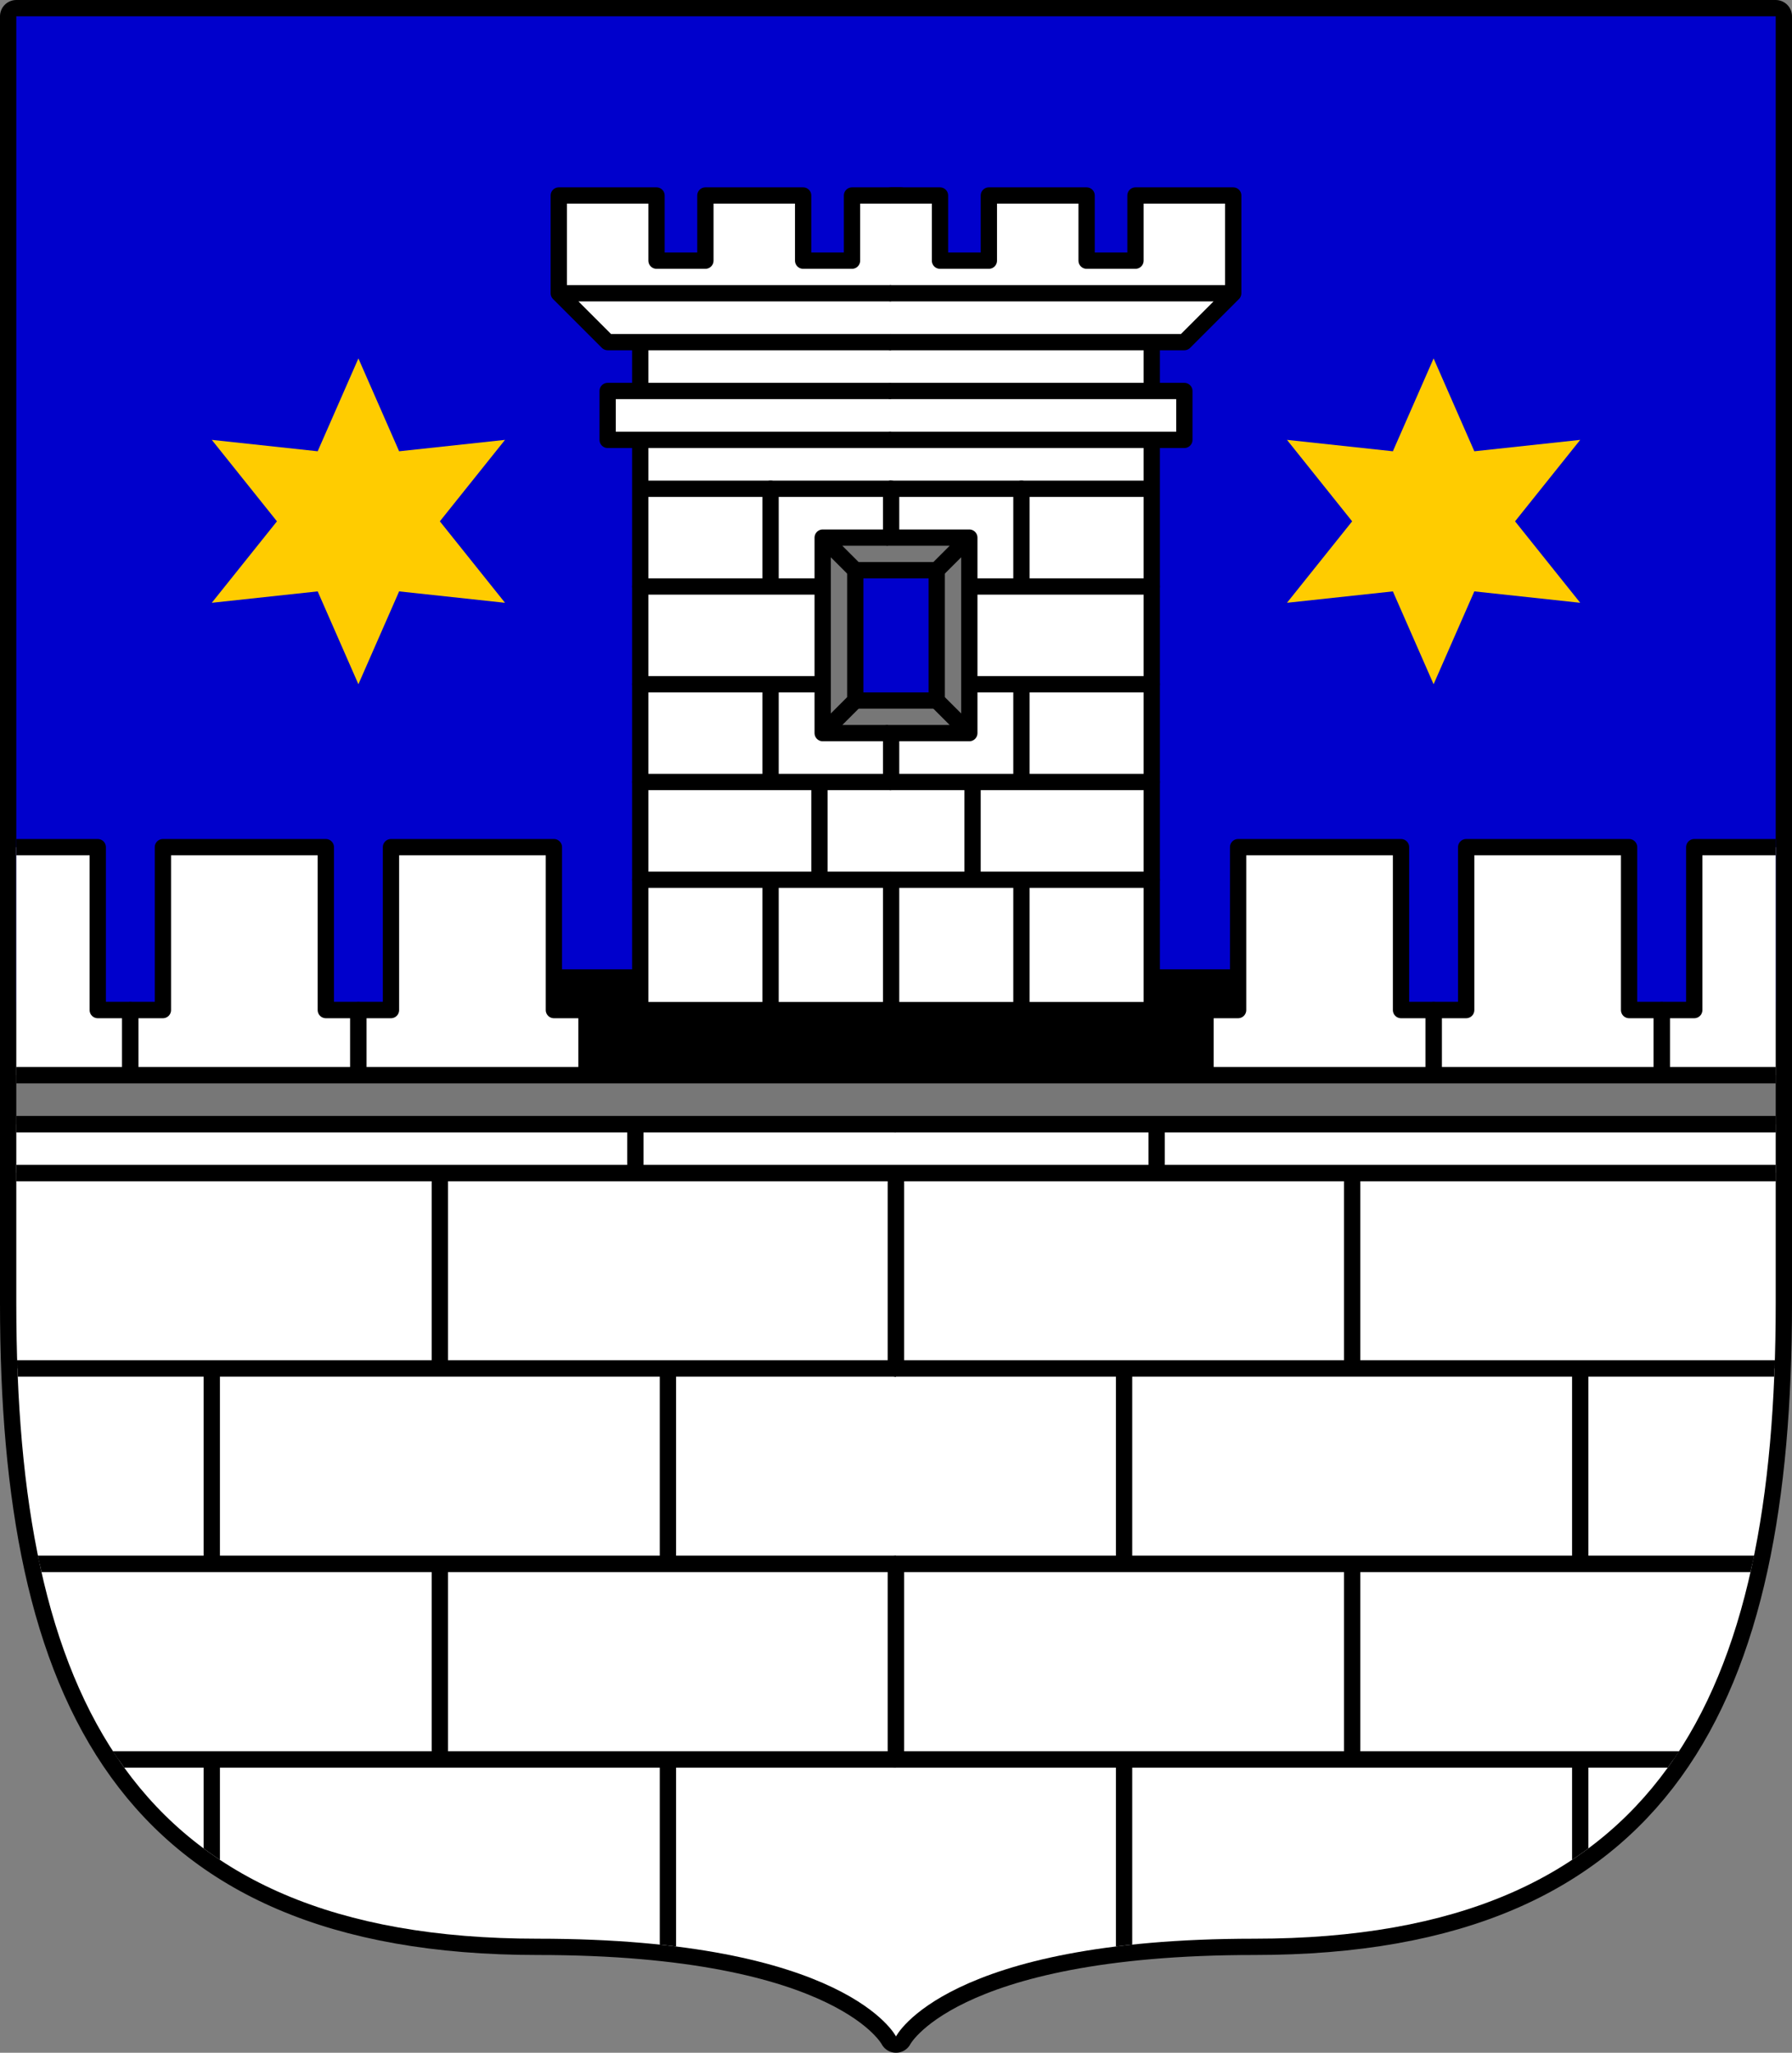
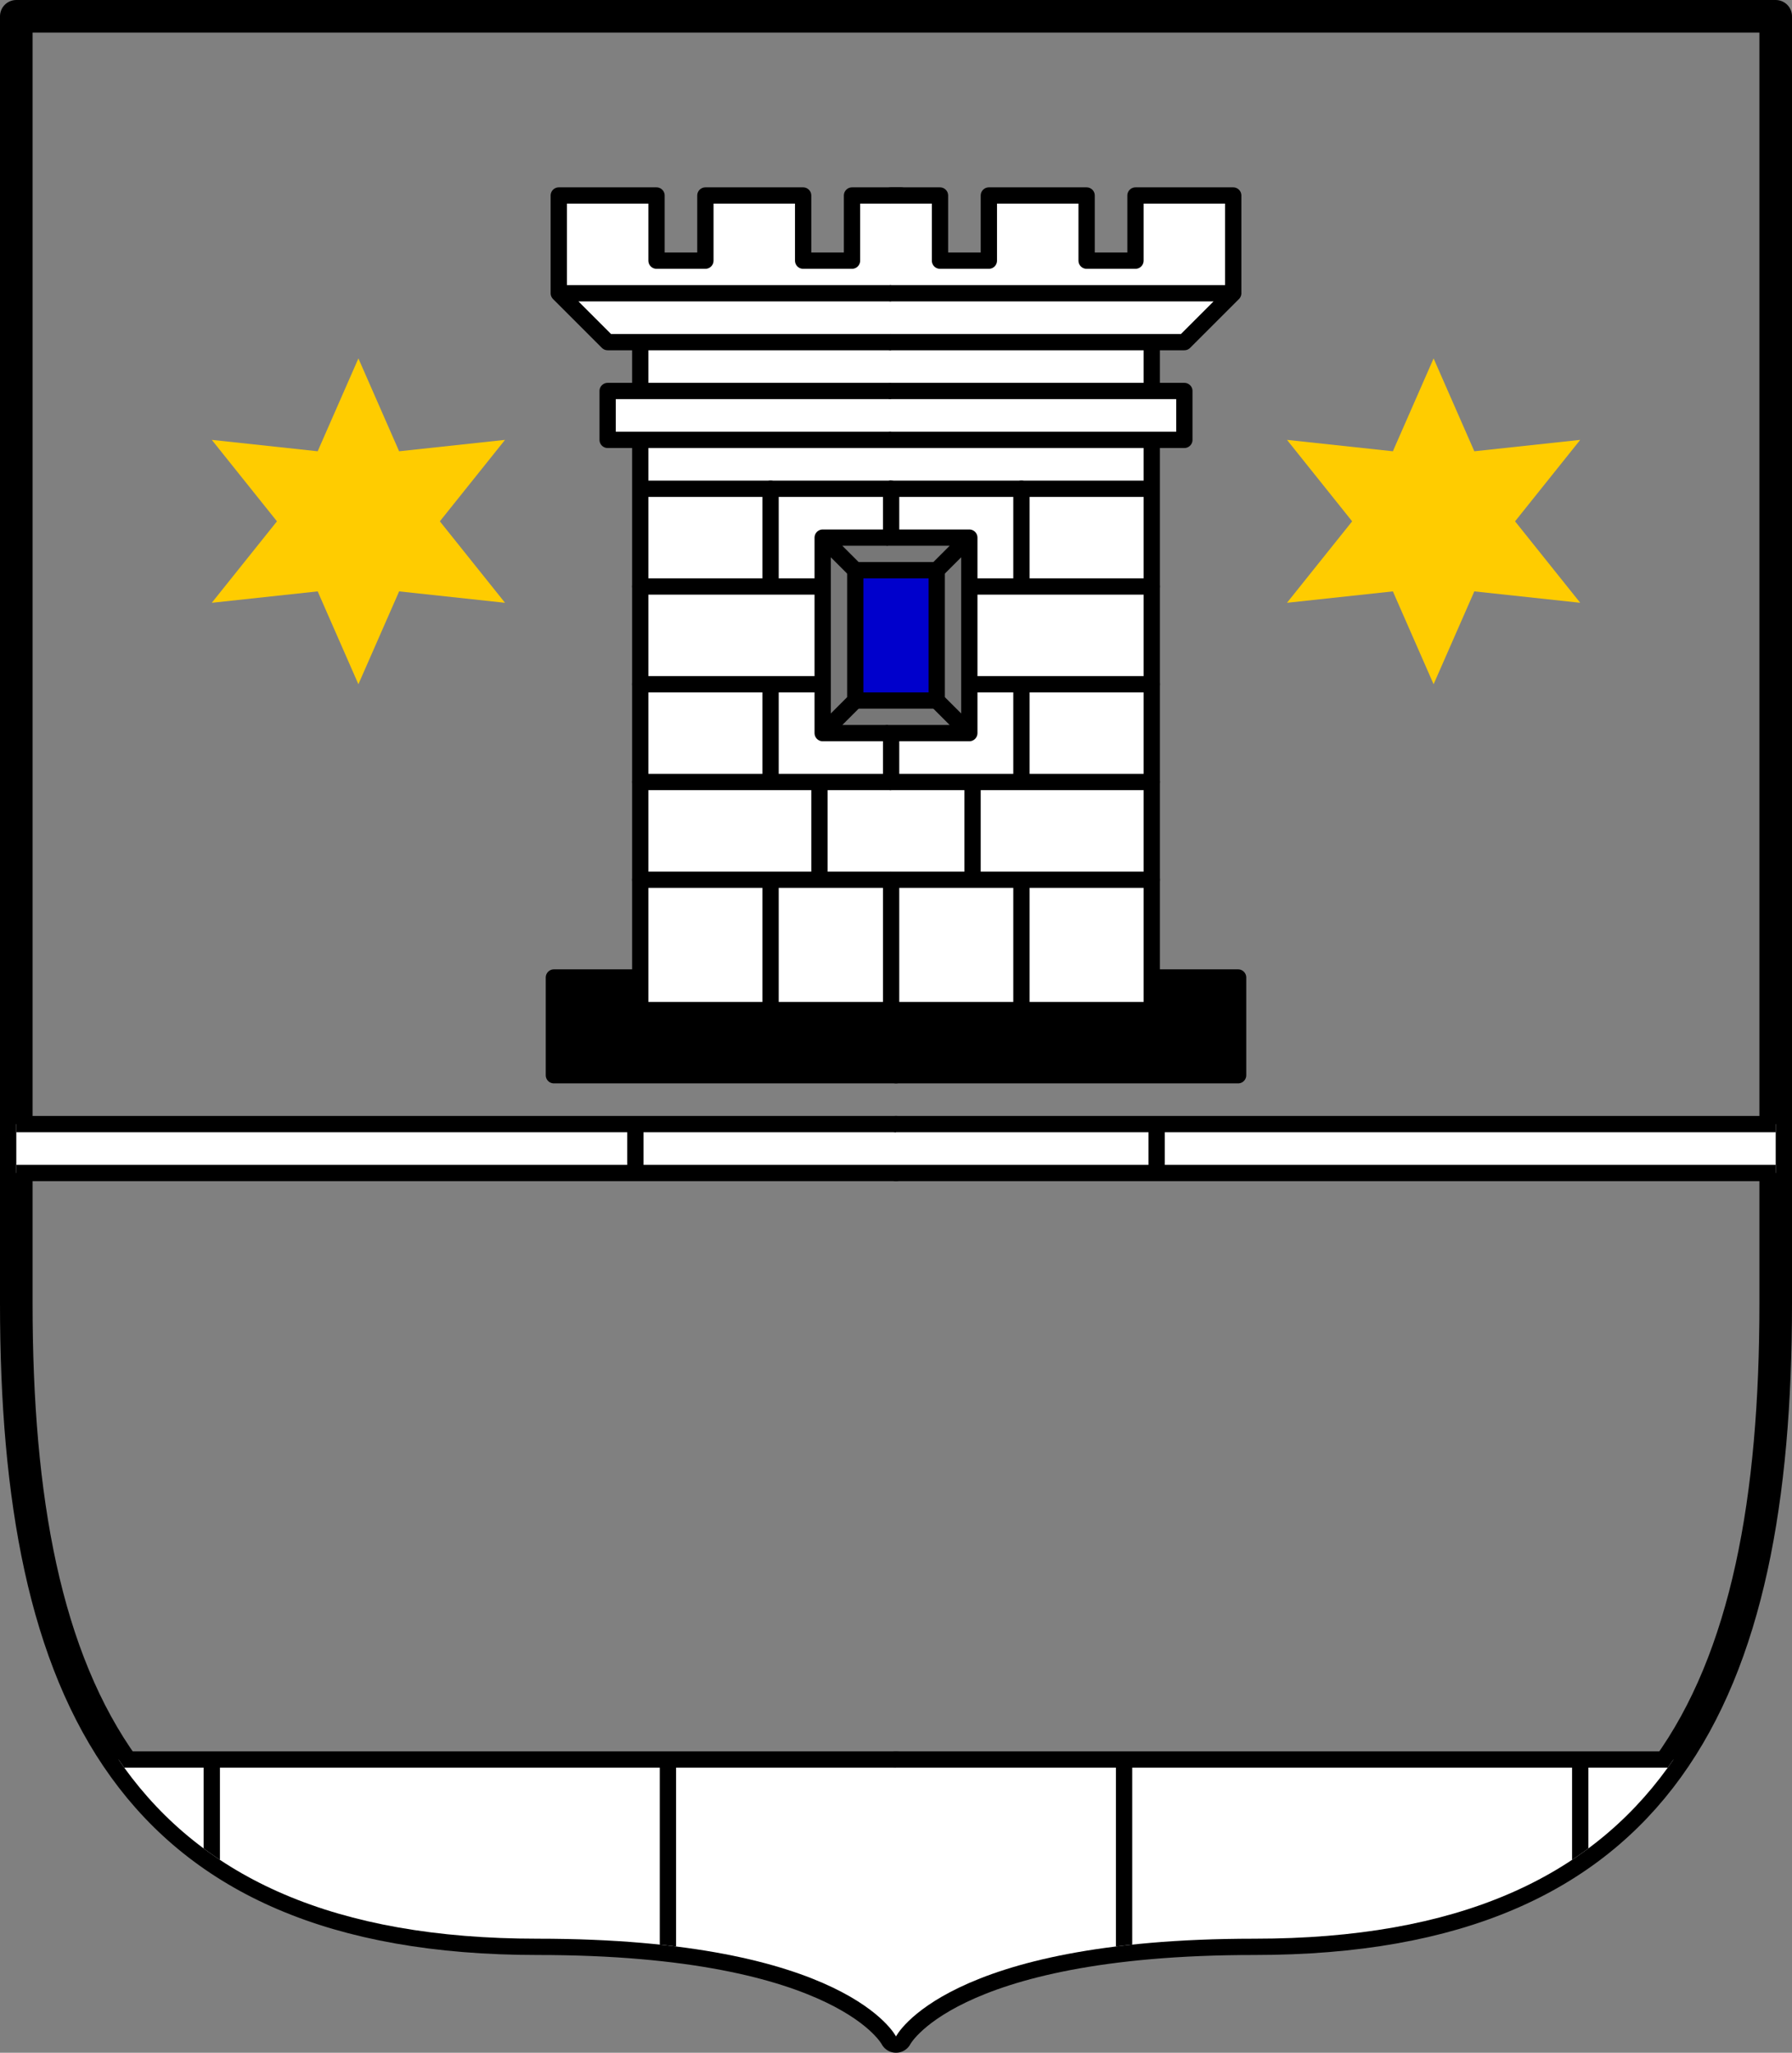
<svg xmlns="http://www.w3.org/2000/svg" xmlns:xlink="http://www.w3.org/1999/xlink" width="110" height="126" stroke="#000" stroke-linejoin="round" stroke-linecap="round">
  <rect width="100%" height="100%" fill="#808080" stroke="none" />
  <clipPath id="a">
    <path d="m33 119c-25 0-32-15-32-39v-79h108v79c0 24-7 39-32 39-19 0-22 6-22 6s-3-6-22-6z" />
  </clipPath>
  <path d="m33 119c-25 0-32-15-32-39v-79h108v79c0 24-7 39-32 39-19 0-22 6-22 6s-3-6-22-6z" fill="none" stroke-width="2" />
  <g clip-path="url(#a)">
-     <path d="m110 0h-110v62h110" fill="#00c" />
    <g id="d" fill="#fff">
-       <path id="b" d="m-4 52v10h-2v4h14v-4h-2v-10z" />
      <path d="m22 22-2.5 5.7-6.5-.7 4 5-4 5 6.5-.7 2.5 5.7 2.5-5.7 6.5.7-4-5 4-5-6.5.7z" fill="#fc0" stroke="none" />
      <path d="m34 66v-6h21v6z" fill="#000" />
      <path d="m55.3 12h-3v4h-3v-4h-6v4h-3v-4h-6v6h21-21l3 3h18-16v3h16-18v3h18-16v3h16-16v32h16" />
      <path d="m39.3 48h16v-3m0 9v8m-8-8v8m3-14v6m-3-12v6m0-18v6m-8 18h16m-16-18h11m5-3v-3m-16 12h11" fill="none" />
-       <path id="c" d="m-1 72v12m28-12v12m-42-12h70v12h-70" />
      <use transform="matrix(-1,0,0,1,40,12)" xlink:href="#c" />
      <use transform="translate(0,24)" xlink:href="#c" />
      <path d="m41 108v18m-28-18v18m42-18h-82l82 18" />
      <path d="m50.5 45 2-2m-2-10 2 2m3-2h-5v12h5" fill="#777" />
      <path d="m39 72v-3m16 3h-55v-3h55" />
      <use transform="translate(14)" xlink:href="#b" />
      <use transform="translate(28)" xlink:href="#b" />
    </g>
    <use transform="matrix(-1,0,0,1,110,0)" xlink:href="#d" />
-     <path d="m0 69h110 v-3H0" fill="#777" />
  </g>
  <path d="m57.5 35h-5v8h5z" fill="#00c" />
</svg>